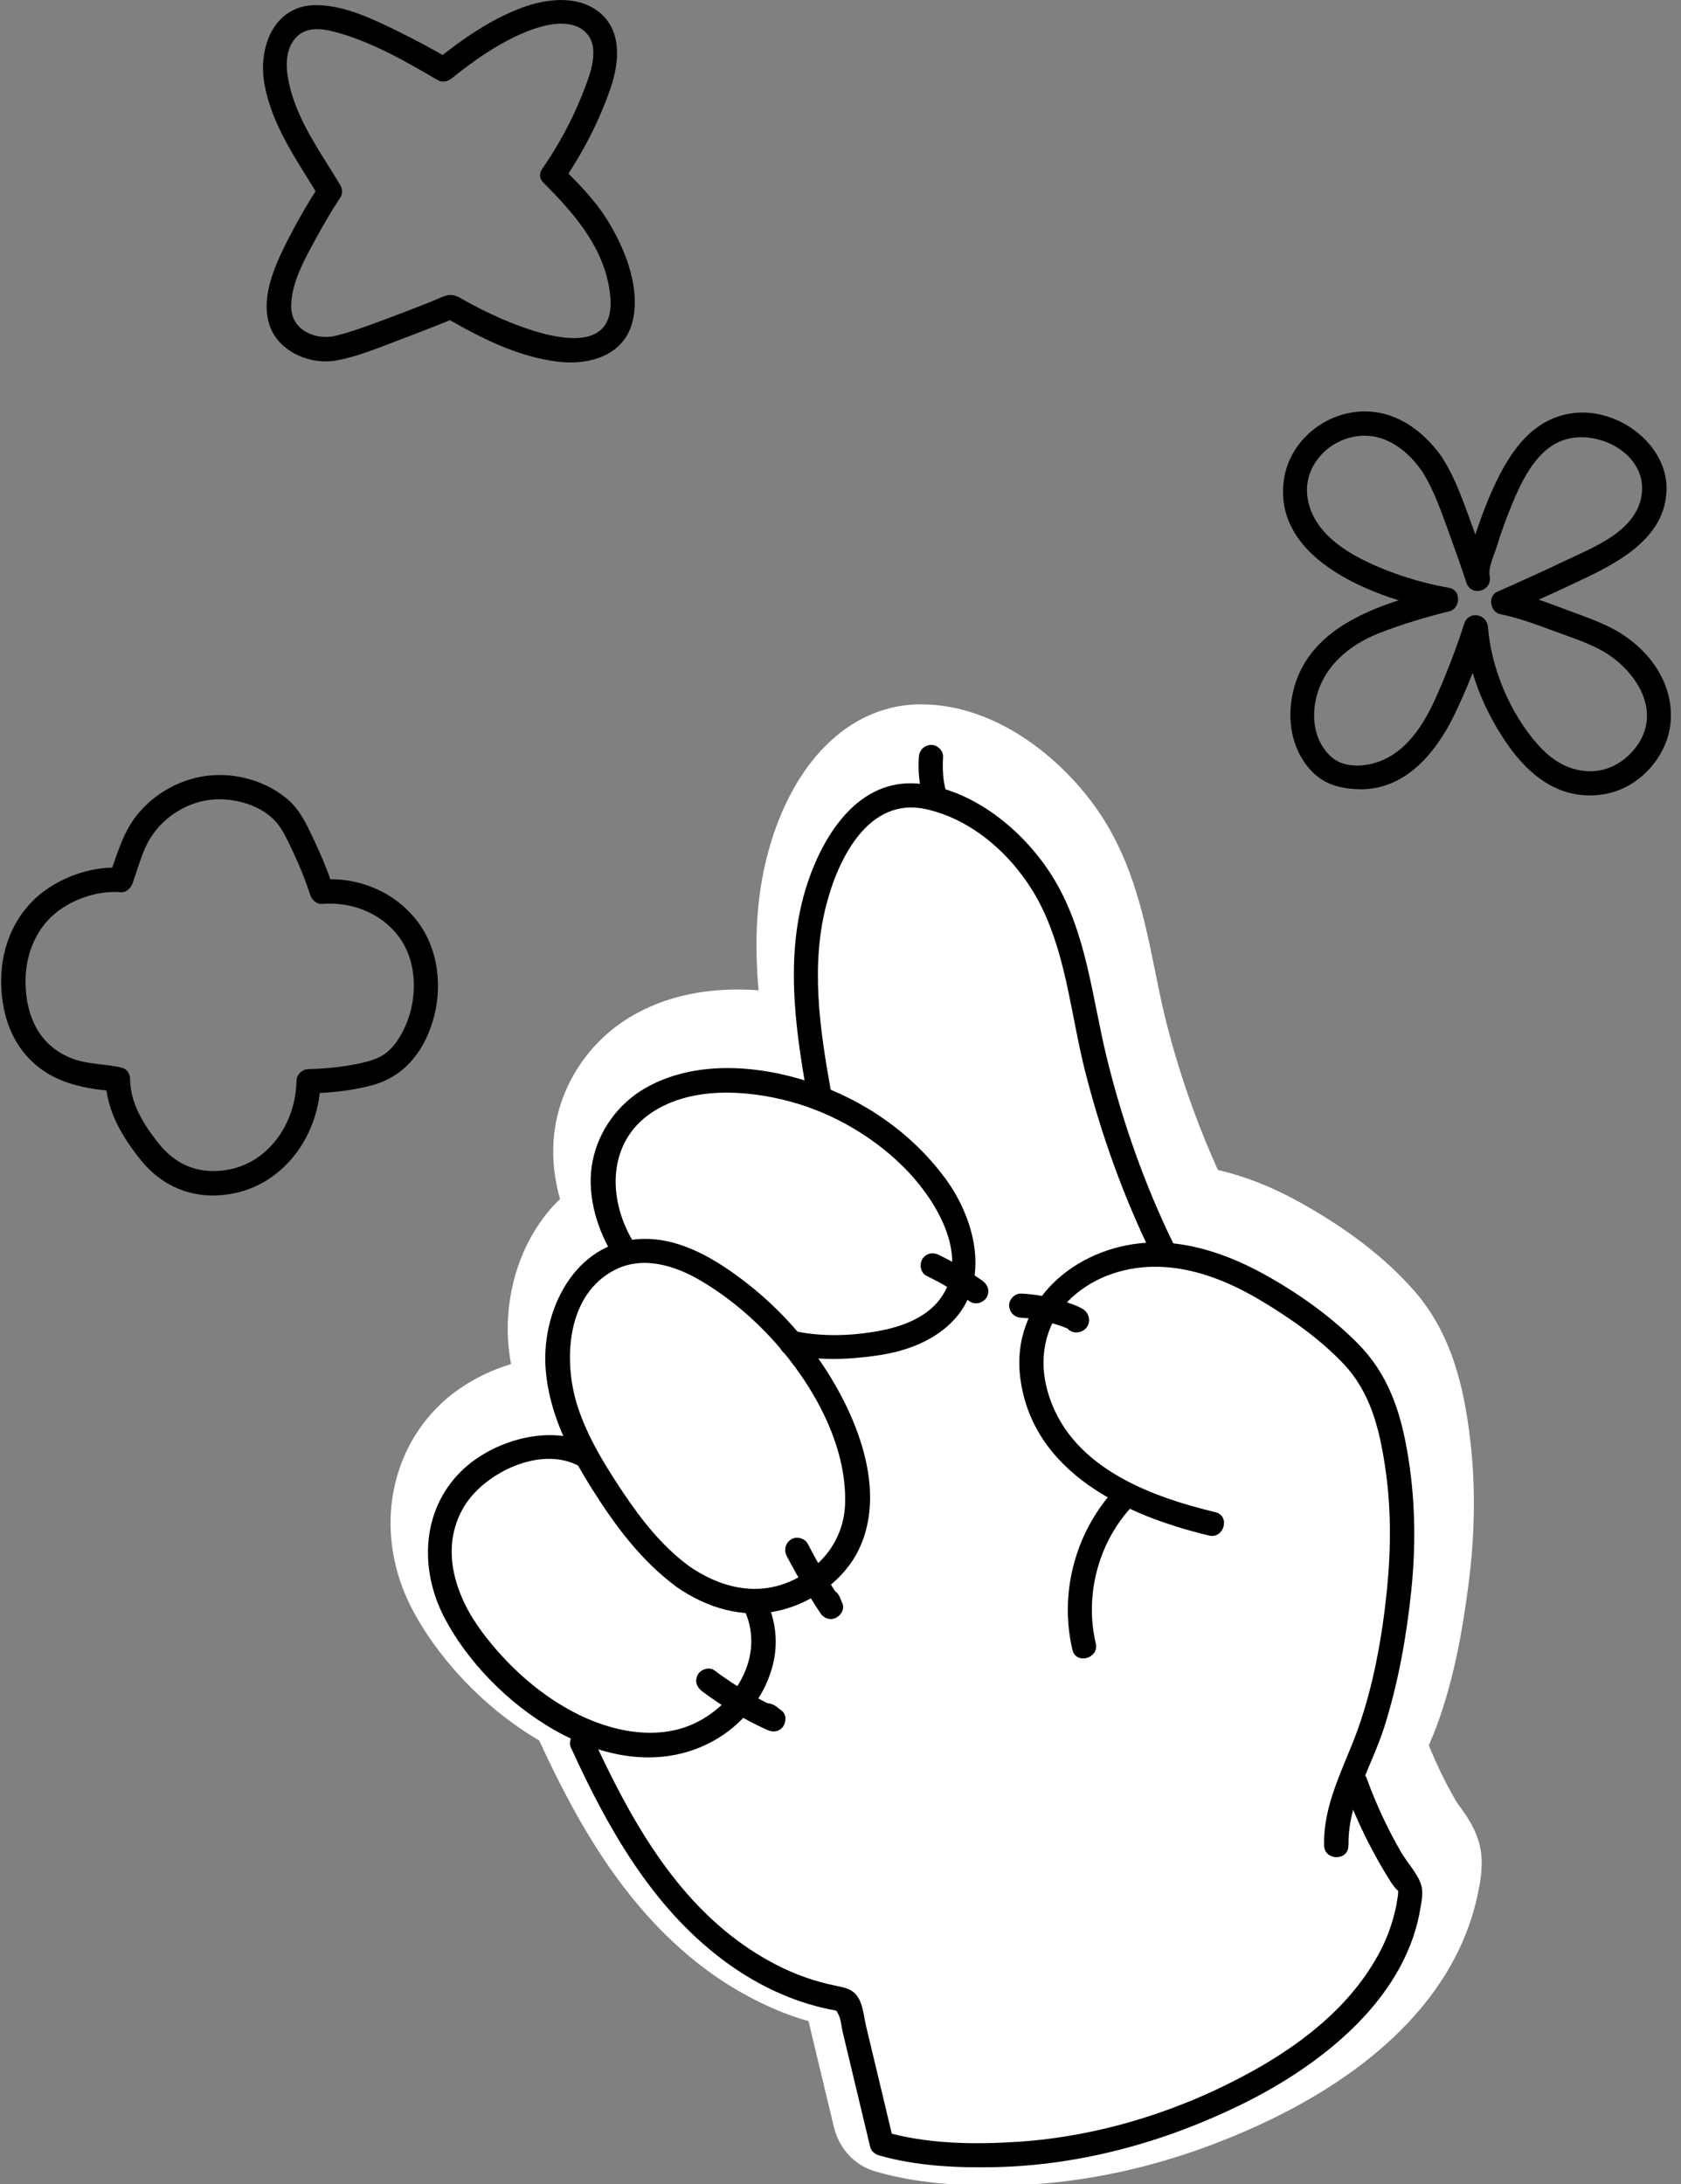
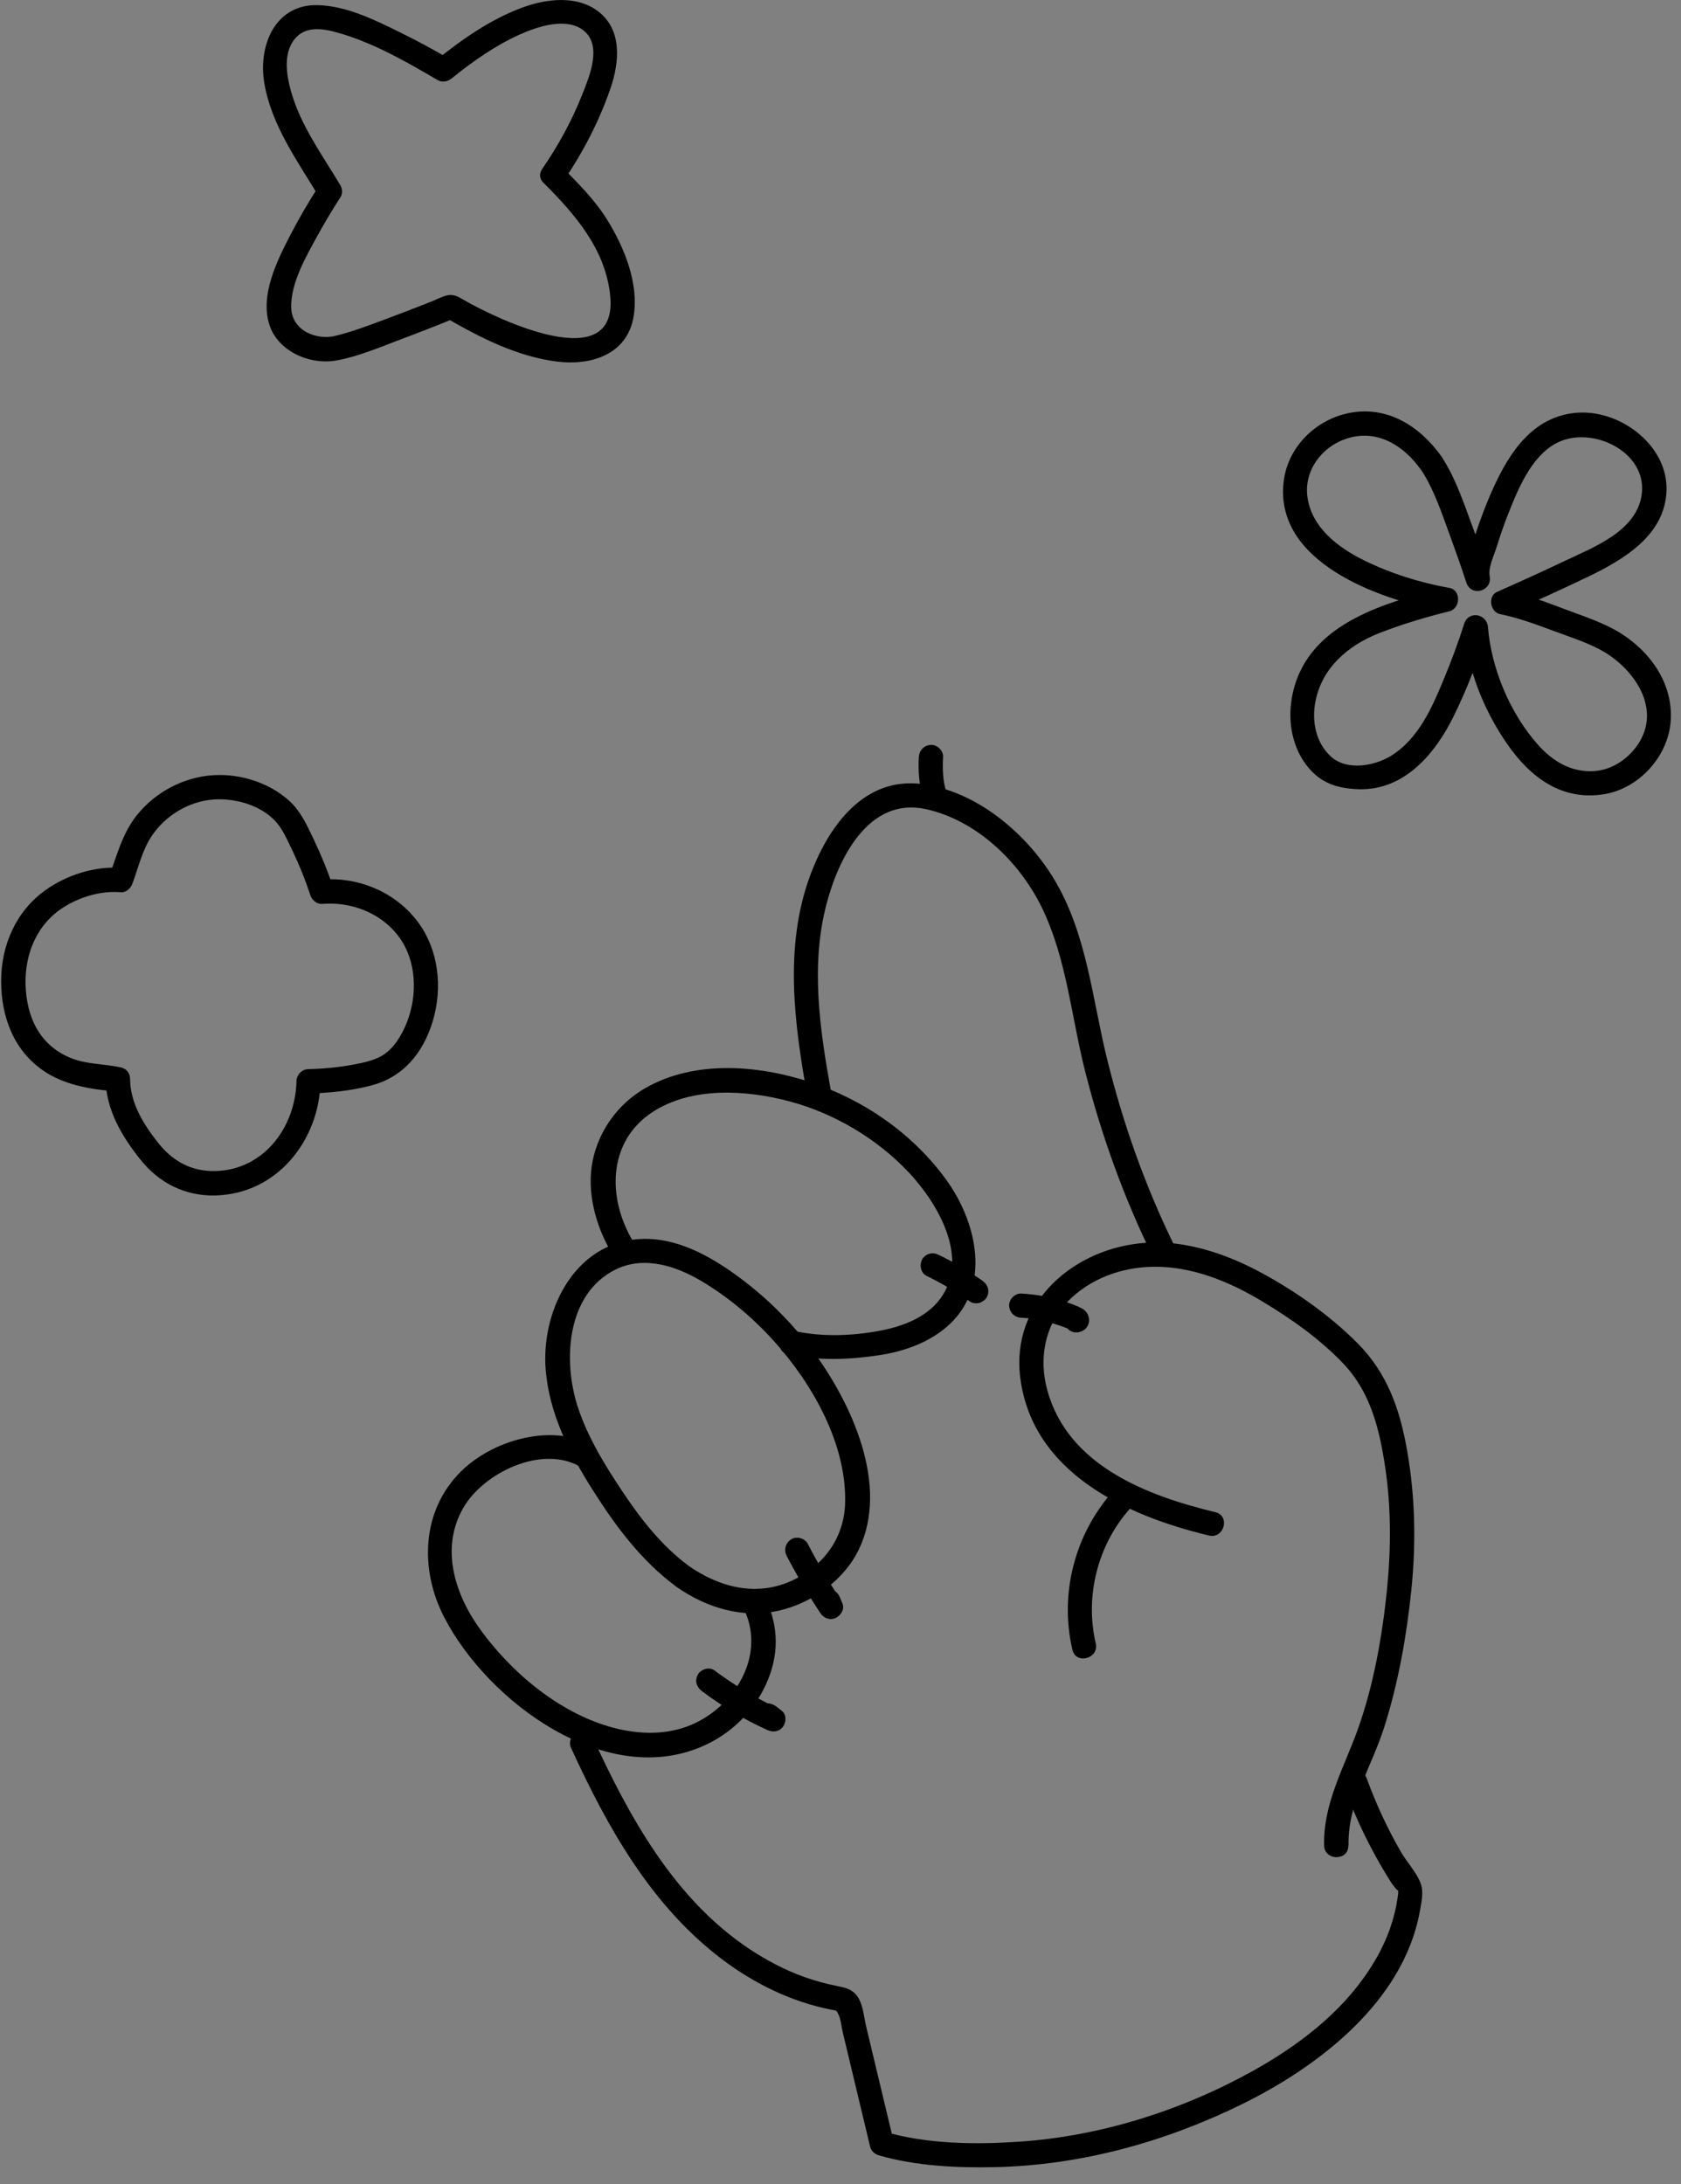
<svg xmlns="http://www.w3.org/2000/svg" width="157" height="204" viewBox="0 0 157 204" fill="none">
  <rect x="0" y="0" width="157" height="204" fill="#808080" stroke="none" />
  <g clip-path="url(#clip0_111_444)">
-     <path d="M132.049 120.52C129.409 117.5 125.789 114.71 121.289 112.23C118.719 110.81 116.199 109.83 113.749 109.27C111.709 104.75 110.039 99.98 108.819 95.03C108.479 93.66 108.199 92.26 107.899 90.77C106.899 85.85 105.869 80.76 102.799 76.09C99.689 71.36 93.439 65.82 86.079 65.78C79.769 65.75 74.509 70.55 72.019 78.63C70.579 83.29 70.449 88.01 70.849 92.49C67.209 92.22 62.999 92.62 59.169 94.8C55.579 96.84 52.979 100.3 52.039 104.29C51.459 106.76 51.569 109.4 52.309 111.99C52.239 112.05 52.169 112.11 52.099 112.18C48.919 115.37 47.179 120.19 47.449 125.09C47.489 125.88 47.589 126.64 47.729 127.4C45.199 128.16 42.909 129.48 41.229 131.06C36.169 135.82 35.029 143.46 38.389 150.08C40.589 154.41 44.879 159.35 50.359 162.55C53.849 170.12 58.479 178.56 66.319 184.22C68.069 185.48 69.939 186.56 71.889 187.44C72.809 187.85 73.749 188.22 74.689 188.52C74.979 188.61 75.249 188.69 75.509 188.75L77.879 198.64C78.369 200.68 79.819 202.24 81.749 202.8C84.839 203.7 88.339 204.12 92.769 204.13C100.739 204.14 108.799 202.37 116.719 198.86C117.109 198.69 117.509 198.51 117.909 198.32C126.079 194.5 135.739 187.78 138.029 176.86C138.219 175.95 138.419 174.87 138.379 173.67C138.309 171.43 137.099 169.77 136.379 168.77C136.249 168.59 136.109 168.41 136.009 168.24C135.059 166.61 134.199 164.86 133.449 163.01C133.709 162.39 133.969 161.78 134.199 161.15C135.869 156.63 136.639 151.88 137.119 148.24C137.769 143.37 137.829 138.67 137.289 134.27C136.739 129.8 135.689 124.67 132.059 120.52H132.049Z" fill="white" />
    <path d="M125.949 172.35C125.859 168.39 128.129 164.95 129.289 161.29C130.599 157.16 131.379 152.76 131.819 148.46C132.259 144.16 132.179 139.76 131.419 135.47C130.749 131.64 129.579 128.25 126.789 125.45C124.219 122.86 121.009 120.6 117.809 118.87C114.609 117.14 110.779 115.81 107.019 116.07C100.359 116.52 94.389 121.59 95.289 128.68C96.429 137.56 105.189 141.56 112.909 143.41C114.329 143.75 114.929 141.57 113.509 141.23C107.099 139.69 99.729 136.87 97.809 129.82C97.019 126.91 97.549 123.82 99.669 121.61C101.789 119.4 104.769 118.35 107.709 118.31C111.299 118.26 114.739 119.66 117.769 121.47C120.499 123.1 123.249 125.03 125.439 127.33C127.999 130.01 128.829 133.43 129.369 137.01C129.939 140.79 129.919 144.67 129.539 148.47C129.099 152.8 128.299 157.35 126.829 161.47C125.549 165.06 123.569 168.44 123.669 172.36C123.699 173.81 125.969 173.82 125.929 172.36L125.949 172.35Z" fill="black" />
    <path d="M103.919 139.31C100.369 143.31 98.939 148.87 100.159 154.08C100.489 155.5 102.679 154.9 102.339 153.48C101.309 149.09 102.519 144.29 105.519 140.92C106.489 139.83 104.889 138.23 103.919 139.32V139.31Z" fill="black" />
    <path d="M59.079 115.86C56.739 111.91 56.729 106.65 60.899 103.89C64.579 101.46 69.689 101.78 73.769 102.87C77.849 103.96 81.899 106.32 84.899 109.52C87.609 112.42 90.619 117.54 87.799 121.32C86.479 123.08 84.239 123.9 82.149 124.29C79.589 124.77 76.789 124.87 74.229 124.32C72.809 124.02 72.199 126.2 73.629 126.5C76.399 127.09 79.249 127 82.039 126.58C84.329 126.24 86.619 125.46 88.399 123.94C92.699 120.27 91.259 114.11 88.309 110.09C85.199 105.85 80.669 102.71 75.689 101.07C70.709 99.43 64.809 99.01 60.259 101.63C57.749 103.07 55.919 105.58 55.349 108.43C54.779 111.28 55.599 114.44 57.119 117.01C57.859 118.26 59.819 117.12 59.079 115.87V115.86Z" fill="black" />
    <path d="M64.269 146.2C61.829 144.39 59.909 141.95 58.229 139.44C56.549 136.93 54.869 134.23 53.929 131.3C52.579 127.05 52.909 120.88 57.449 118.59C60.089 117.26 63.059 118.2 65.449 119.61C68.009 121.12 70.319 123.07 72.309 125.28C75.899 129.28 79.099 134.89 78.929 140.43C78.829 143.68 76.859 146.32 73.909 147.65C70.579 149.15 67.149 148.23 64.269 146.21C63.069 145.37 61.939 147.33 63.129 148.17C65.979 150.17 69.399 151.22 72.849 150.4C75.889 149.68 78.849 147.56 80.219 144.7C83.079 138.73 79.539 131.07 75.959 126.22C73.909 123.45 71.459 121.03 68.659 119.02C65.859 117.01 62.579 115.3 59.029 115.79C53.349 116.58 50.529 122.74 50.969 127.96C51.309 132.05 53.179 135.71 55.339 139.13C57.499 142.55 59.899 145.77 63.139 148.17C64.309 149.04 65.439 147.07 64.279 146.21L64.269 146.2Z" fill="black" />
    <path d="M55.169 134.92C51.389 132.92 45.939 134.55 43.039 137.44C39.369 141.09 39.179 146.56 41.469 151.01C45.559 158.97 56.749 167.25 65.909 162.96C68.349 161.82 70.349 159.85 71.489 157.42C72.789 154.65 72.769 151.91 71.449 149.16C70.819 147.85 68.869 148.99 69.489 150.3C71.419 154.34 68.999 158.77 65.279 160.75C61.559 162.73 56.989 161.74 53.419 159.82C50.129 158.06 47.239 155.39 45.019 152.41C42.529 149.08 41.039 144.64 43.299 140.78C45.169 137.58 50.449 135 54.019 136.89C55.309 137.57 56.449 135.62 55.159 134.93L55.169 134.92Z" fill="black" />
    <path d="M53.369 163.32C56.749 170.7 60.839 178 67.429 182.98C70.429 185.25 73.869 186.94 77.569 187.68C78.199 187.81 78.079 187.7 78.309 188.14C78.539 188.58 78.589 189.33 78.719 189.84C78.989 190.97 79.259 192.1 79.529 193.23C80.109 195.65 80.689 198.08 81.269 200.5C81.359 200.88 81.689 201.18 82.059 201.29C85.529 202.3 89.389 202.48 92.969 202.4C100.949 202.22 108.769 200.06 115.919 196.56C123.069 193.06 131.039 187.01 132.599 178.56C132.719 177.91 132.879 177.17 132.819 176.49C132.729 175.32 131.439 174 130.859 172.99C129.589 170.79 128.519 168.49 127.649 166.1C127.149 164.74 124.959 165.33 125.469 166.7C126.149 168.56 126.929 170.38 127.829 172.14C128.279 173.01 128.749 173.87 129.249 174.71C129.479 175.1 129.719 175.48 129.959 175.86C129.939 175.83 130.709 176.93 130.549 176.42C130.649 176.73 130.519 177.26 130.479 177.57C130.519 177.24 130.439 177.79 130.419 177.9C130.379 178.13 130.329 178.36 130.269 178.59C130.139 179.13 129.979 179.66 129.799 180.18C129.319 181.55 128.629 182.84 127.829 184.05C125.179 188.07 121.199 191.08 117.039 193.4C110.349 197.12 102.759 199.52 95.119 200.03C91.039 200.3 86.609 200.25 82.649 199.1L83.439 199.89C82.859 197.47 82.279 195.04 81.699 192.62C81.429 191.49 81.159 190.36 80.889 189.23C80.679 188.35 80.609 187.17 80.049 186.41C79.579 185.76 78.889 185.63 78.159 185.48C77.119 185.27 76.089 184.99 75.089 184.63C73.299 183.99 71.609 183.09 70.029 182.05C62.959 177.36 58.759 169.67 55.309 162.16C54.699 160.84 52.749 161.99 53.349 163.3L53.369 163.32Z" fill="black" />
    <path d="M77.579 101.75C76.559 96.07 75.699 90.13 77.189 84.45C78.309 80.15 81.139 74.39 86.479 75.57C91.239 76.62 95.249 80.52 97.329 84.81C99.639 89.58 100.069 95.06 101.369 100.14C102.879 106.07 104.979 111.88 107.669 117.37C108.309 118.68 110.269 117.53 109.629 116.23C106.929 110.71 104.869 104.87 103.399 98.91C102.009 93.29 101.519 87.25 98.489 82.18C95.929 77.89 91.309 73.95 86.219 73.24C80.669 72.46 77.309 77.24 75.619 81.9C73.229 88.49 74.189 95.63 75.399 102.36C75.659 103.79 77.839 103.19 77.579 101.76V101.75Z" fill="black" />
    <path d="M95.379 123.07C95.599 123.08 95.819 123.1 96.039 123.12C96.149 123.13 96.259 123.15 96.369 123.16C96.449 123.17 96.429 123.16 96.299 123.16C96.359 123.16 96.429 123.18 96.489 123.19C96.909 123.26 97.329 123.34 97.739 123.44C98.149 123.54 98.559 123.66 98.969 123.8C99.179 123.87 99.389 123.95 99.589 124.03C99.619 124.04 99.909 124.17 99.669 124.06C99.729 124.08 99.789 124.11 99.839 124.14C99.979 124.21 99.959 124.19 99.779 124.06L99.449 123.26V123.3C99.569 123.03 99.679 122.77 99.789 122.5L99.769 122.52L100.869 122.23H100.839C101.009 122.32 101.169 122.41 101.339 122.51L101.319 122.49V124.09H101.329C101.749 123.66 101.779 122.89 101.329 122.47C100.879 122.05 100.179 122.02 99.729 122.47H99.719C99.259 122.94 99.319 123.62 99.719 124.09C100.179 124.63 101.069 124.51 101.479 123.99C101.929 123.41 101.709 122.57 101.079 122.22C100.499 121.9 99.809 121.68 99.169 121.48C97.939 121.1 96.659 120.88 95.379 120.81C94.789 120.78 94.219 121.36 94.249 121.94C94.279 122.58 94.749 123.04 95.379 123.07Z" fill="black" />
    <path d="M65.579 157.96C67.469 159.38 69.499 160.59 71.659 161.57C72.179 161.81 72.749 161.75 73.119 161.28C73.429 160.88 73.479 160.14 73.029 159.79C72.859 159.66 72.699 159.53 72.529 159.4C72.059 159.04 71.379 158.91 70.929 159.4C70.559 159.8 70.429 160.61 70.929 161C71.099 161.13 71.259 161.26 71.429 161.39L72.799 159.61C70.649 158.63 68.609 157.42 66.719 156C66.239 155.64 65.429 155.91 65.169 156.41C64.859 157.01 65.069 157.58 65.579 157.96Z" fill="black" />
    <path d="M73.479 145.33C74.439 147.16 75.489 148.94 76.619 150.66C76.929 151.13 77.499 151.35 78.029 151.12C78.499 150.92 78.899 150.31 78.689 149.78C78.619 149.61 78.549 149.44 78.479 149.27C78.359 148.98 78.239 148.76 77.959 148.59C77.719 148.45 77.359 148.39 77.089 148.48C76.569 148.65 76.049 149.29 76.299 149.87C76.369 150.04 76.439 150.21 76.509 150.38L78.579 149.51C77.439 147.79 76.389 146.01 75.439 144.18C75.159 143.65 74.389 143.45 73.889 143.77C73.349 144.12 73.189 144.76 73.479 145.32V145.33Z" fill="black" />
    <path d="M86.539 119.16C87.959 119.85 89.319 120.66 90.609 121.57C90.839 121.73 91.219 121.76 91.479 121.68C91.739 121.6 92.029 121.4 92.159 121.16C92.469 120.58 92.269 119.98 91.749 119.61C90.459 118.7 89.099 117.89 87.679 117.2C87.399 117.07 87.109 117 86.809 117.09C86.549 117.16 86.259 117.37 86.129 117.61C85.859 118.12 85.969 118.88 86.539 119.16Z" fill="black" />
    <path d="M88.329 73.82C88.239 73.44 88.159 73.06 88.109 72.67L88.149 72.97C88.049 72.22 88.029 71.46 88.079 70.7C88.119 70.11 87.529 69.54 86.949 69.57C86.299 69.6 85.859 70.07 85.819 70.7C85.729 71.94 85.859 73.21 86.149 74.42C86.289 75 86.969 75.4 87.539 75.21C88.139 75.02 88.479 74.43 88.329 73.82Z" fill="black" />
    <path d="M134.749 42.8C132.729 39.88 129.629 37.83 125.959 38.58C122.929 39.2 120.379 41.66 119.919 44.76C118.789 52.5 128.899 56.03 134.799 57.09V54.91C129.009 56.36 121.769 58.41 120.639 65.27C120.309 67.29 120.639 69.46 121.809 71.17C123.089 73.05 124.749 73.65 126.929 73.71C131.169 73.82 134.039 70.4 135.759 66.91C137.029 64.33 138.069 61.6 138.949 58.86L136.729 58.56C137.039 62.46 138.529 66.25 140.749 69.46C142.969 72.67 145.909 74.8 149.789 74.18C153.039 73.66 155.749 70.71 156.029 67.45C156.329 63.95 154.199 60.9 151.329 59.12C149.769 58.15 147.959 57.58 146.249 56.93C144.439 56.25 142.619 55.56 140.719 55.16L140.989 57.23C143.439 56.14 145.889 55.03 148.309 53.87C151.669 52.25 155.549 49.97 155.649 45.75C155.749 41.53 151.189 38.11 147.039 38.57C143.149 39 141.009 42.21 139.509 45.49C138.829 46.98 138.249 48.51 137.749 50.06C137.309 51.43 136.689 52.95 136.959 54.39L139.139 53.79C138.629 52.23 138.079 50.68 137.509 49.14C136.719 47.01 135.969 44.71 134.729 42.8C133.939 41.58 131.979 42.71 132.769 43.94C133.959 45.78 134.669 47.97 135.419 50.01C135.949 51.46 136.469 52.93 136.949 54.4C137.409 55.79 139.399 55.22 139.129 53.8C138.979 52.99 139.559 51.82 139.809 51C140.119 49.99 140.469 49 140.849 48.02C141.769 45.7 142.999 42.66 145.319 41.41C148.619 39.63 153.999 42.21 153.309 46.32C152.759 49.6 148.929 51.07 146.289 52.32C144.149 53.34 141.989 54.32 139.819 55.28C138.929 55.67 139.179 57.16 140.089 57.35C141.739 57.69 143.329 58.26 144.899 58.85C146.369 59.4 147.929 59.89 149.329 60.61C152.359 62.17 155.209 65.92 153.089 69.35C152.179 70.81 150.599 71.92 148.859 72.02C146.719 72.14 144.999 71.09 143.619 69.53C141.029 66.61 139.279 62.43 138.969 58.56C138.869 57.31 137.149 57 136.749 58.26C136.209 59.96 135.589 61.63 134.909 63.28C133.779 66.01 132.519 68.99 129.899 70.6C128.359 71.55 125.789 72 124.319 70.67C122.849 69.34 122.509 67.3 122.859 65.51C123.469 62.35 125.929 60.27 128.789 59.14C130.929 58.3 133.149 57.64 135.369 57.09C136.409 56.83 136.489 55.11 135.369 54.91C132.639 54.42 129.879 53.56 127.389 52.33C124.899 51.1 122.489 49.23 122.109 46.41C121.779 43.97 123.419 41.76 125.689 40.99C128.579 40 131.129 41.6 132.759 43.94C133.579 45.13 135.549 44 134.719 42.8H134.749Z" fill="black" />
    <path d="M52.609 16.93C54.449 14.24 55.969 11.31 57.029 8.22C57.849 5.81 58.129 2.8 55.879 1.07C53.889 -0.46 51.039 -0.12 48.829 0.69C45.799 1.8 43.129 3.69 40.629 5.7L41.999 5.52C40.469 4.62 38.909 3.78 37.319 3C34.959 1.84 32.379 0.56 29.699 0.48C25.679 0.37 24.109 4.27 24.679 7.72C25.339 11.7 27.799 15.06 29.829 18.44V17.3C28.829 18.83 27.909 20.42 27.069 22.04C25.849 24.42 24.319 27.5 25.129 30.24C25.899 32.81 28.949 34.13 31.459 33.66C33.499 33.28 35.489 32.43 37.419 31.7C39.099 31.07 40.769 30.42 42.429 29.74L41.559 29.63C44.789 31.51 48.279 33.3 52.029 33.77C55.129 34.16 58.489 33.16 59.149 29.71C59.749 26.58 58.299 23.06 56.659 20.45C55.489 18.59 53.969 17.09 52.429 15.54C51.399 14.51 49.799 16.11 50.829 17.14C53.739 20.05 56.559 23.31 56.989 27.61C57.759 35.26 46.459 29.8 43.469 28.1C42.859 27.75 42.399 27.42 41.689 27.6C41.249 27.72 40.819 27.95 40.399 28.12C38.869 28.73 37.339 29.32 35.799 29.89C34.259 30.46 32.839 31 31.309 31.37C29.609 31.78 27.239 30.94 27.199 28.69C27.159 26.44 28.539 24.04 29.609 22.09C30.289 20.85 31.009 19.62 31.789 18.44C32.009 18.11 31.989 17.63 31.789 17.3C30.089 14.46 28.029 11.66 27.149 8.42C26.749 6.93 26.459 5.02 27.479 3.7C28.499 2.38 30.119 2.66 31.499 3.04C34.789 3.95 37.929 5.75 40.859 7.47C41.329 7.75 41.839 7.61 42.229 7.29C44.169 5.72 46.249 4.26 48.529 3.23C50.169 2.49 52.909 1.56 54.519 2.86C56.269 4.26 55.039 7.17 54.379 8.83C53.409 11.29 52.129 13.61 50.639 15.78C49.819 16.99 51.779 18.12 52.599 16.92L52.609 16.93Z" fill="black" />
    <path d="M9.869 100.79C9.899 103.65 11.389 106.15 13.139 108.33C14.889 110.51 17.309 111.72 20.119 111.65C25.879 111.5 29.819 106.52 29.939 100.99L28.809 102.12C30.759 102.08 32.779 101.88 34.669 101.38C37.659 100.6 39.509 98.35 40.399 95.43C41.389 92.23 40.969 88.51 38.839 85.86C36.709 83.21 33.359 81.88 30.059 82.15L31.149 82.98C30.629 81.39 29.989 79.84 29.269 78.33C28.659 77.04 28.059 75.73 26.979 74.76C25.119 73.09 22.419 72.24 19.929 72.4C17.149 72.57 14.509 73.97 12.769 76.15C11.439 77.82 10.909 79.91 10.179 81.89L11.269 81.06C8.849 80.87 6.189 81.74 4.239 83.14C1.499 85.1 0.109 88.27 0.109 91.62C0.109 94.97 1.279 98.17 4.189 100.09C5.389 100.89 6.849 101.35 8.259 101.61C8.839 101.72 9.429 101.8 10.019 101.85C10.199 101.87 11.279 102.01 10.709 101.88C12.129 102.21 12.729 100.03 11.309 99.7C9.699 99.33 8.089 99.44 6.509 98.77C3.669 97.57 2.479 94.95 2.389 91.99C2.299 89.03 3.489 86.21 6.089 84.64C7.599 83.72 9.509 83.18 11.289 83.33C11.809 83.37 12.219 82.94 12.379 82.5C12.909 81.06 13.279 79.44 14.129 78.14C15.399 76.19 17.609 74.84 19.939 74.67C21.869 74.53 24.089 75.13 25.509 76.48C26.369 77.3 26.819 78.43 27.329 79.48C27.969 80.82 28.519 82.18 28.979 83.59C29.119 84.03 29.569 84.46 30.069 84.42C32.739 84.2 35.479 85.21 37.149 87.35C38.939 89.65 39.029 92.94 37.969 95.57C37.499 96.73 36.739 98 35.619 98.63C34.819 99.08 33.849 99.27 32.949 99.44C31.589 99.69 30.199 99.82 28.819 99.85C28.199 99.86 27.699 100.36 27.689 100.98C27.599 105.26 24.649 109.25 20.139 109.37C17.889 109.43 16.129 108.46 14.759 106.72C13.389 104.98 12.169 103.02 12.149 100.78C12.139 99.32 9.869 99.32 9.889 100.78L9.869 100.79Z" fill="black" />
  </g>
  <defs>
    <clipPath id="clip0_111_444">
      <rect width="156" height="204" fill="white" transform="translate(0.109)" />
    </clipPath>
  </defs>
</svg>